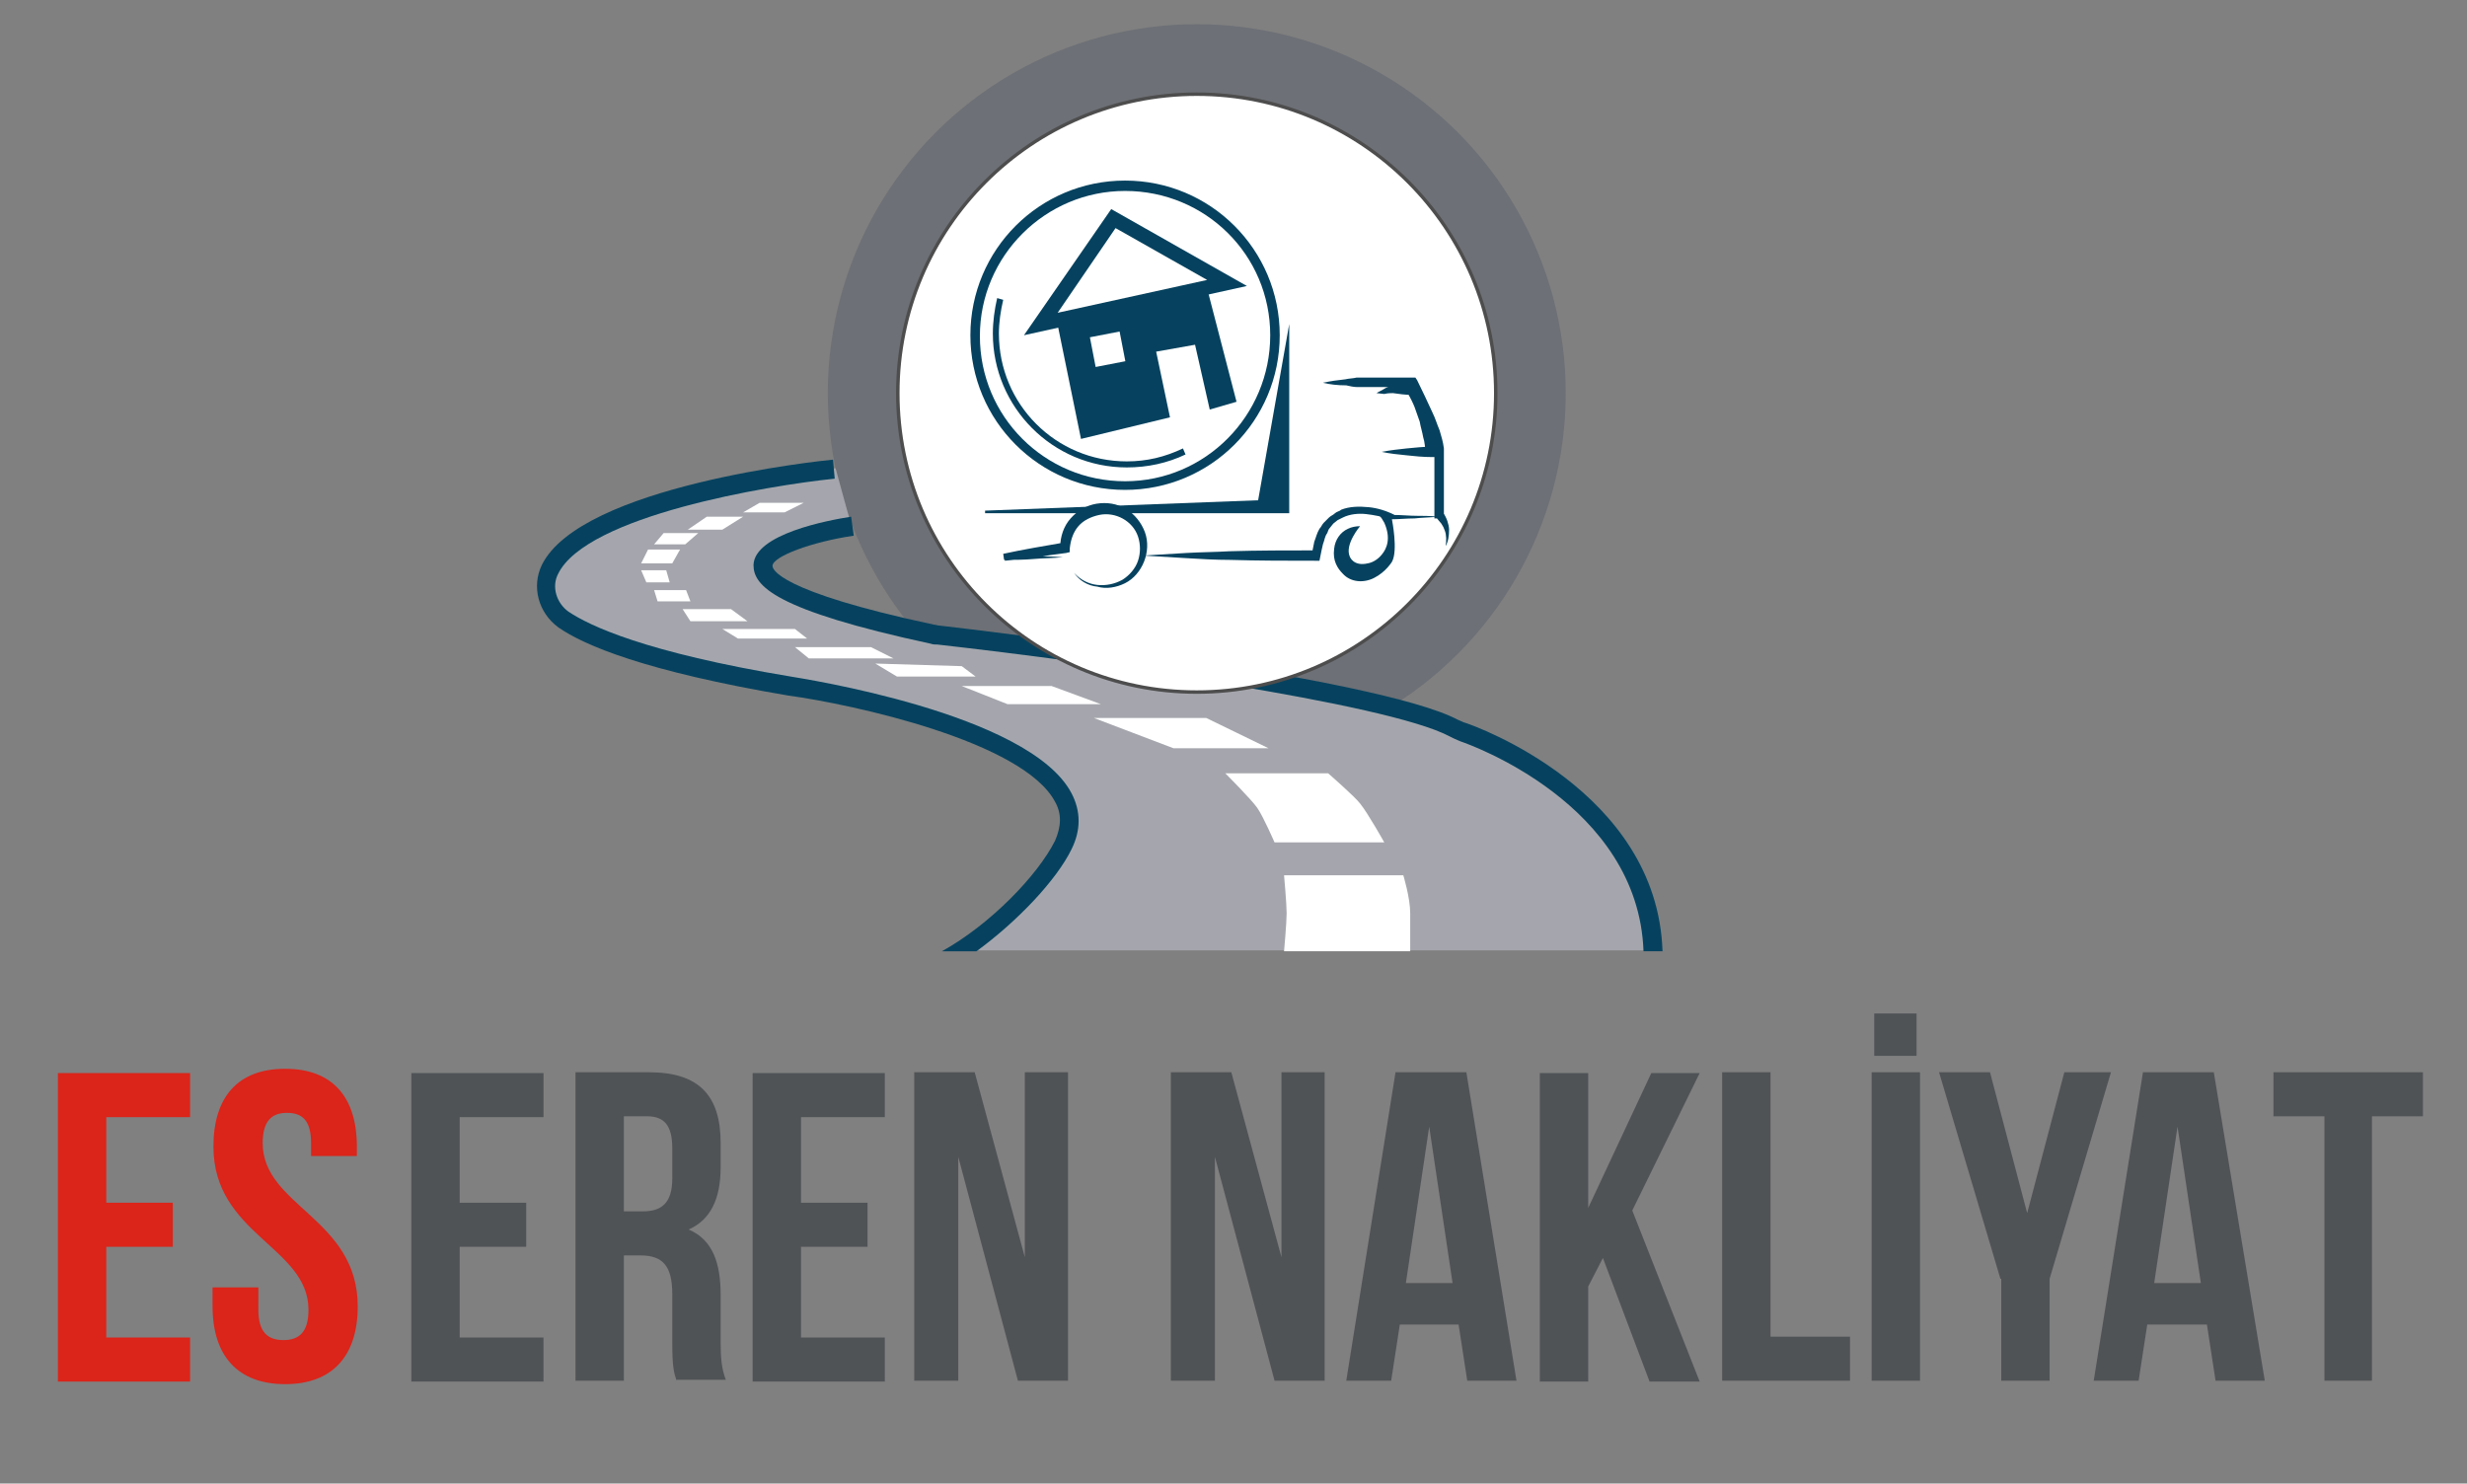
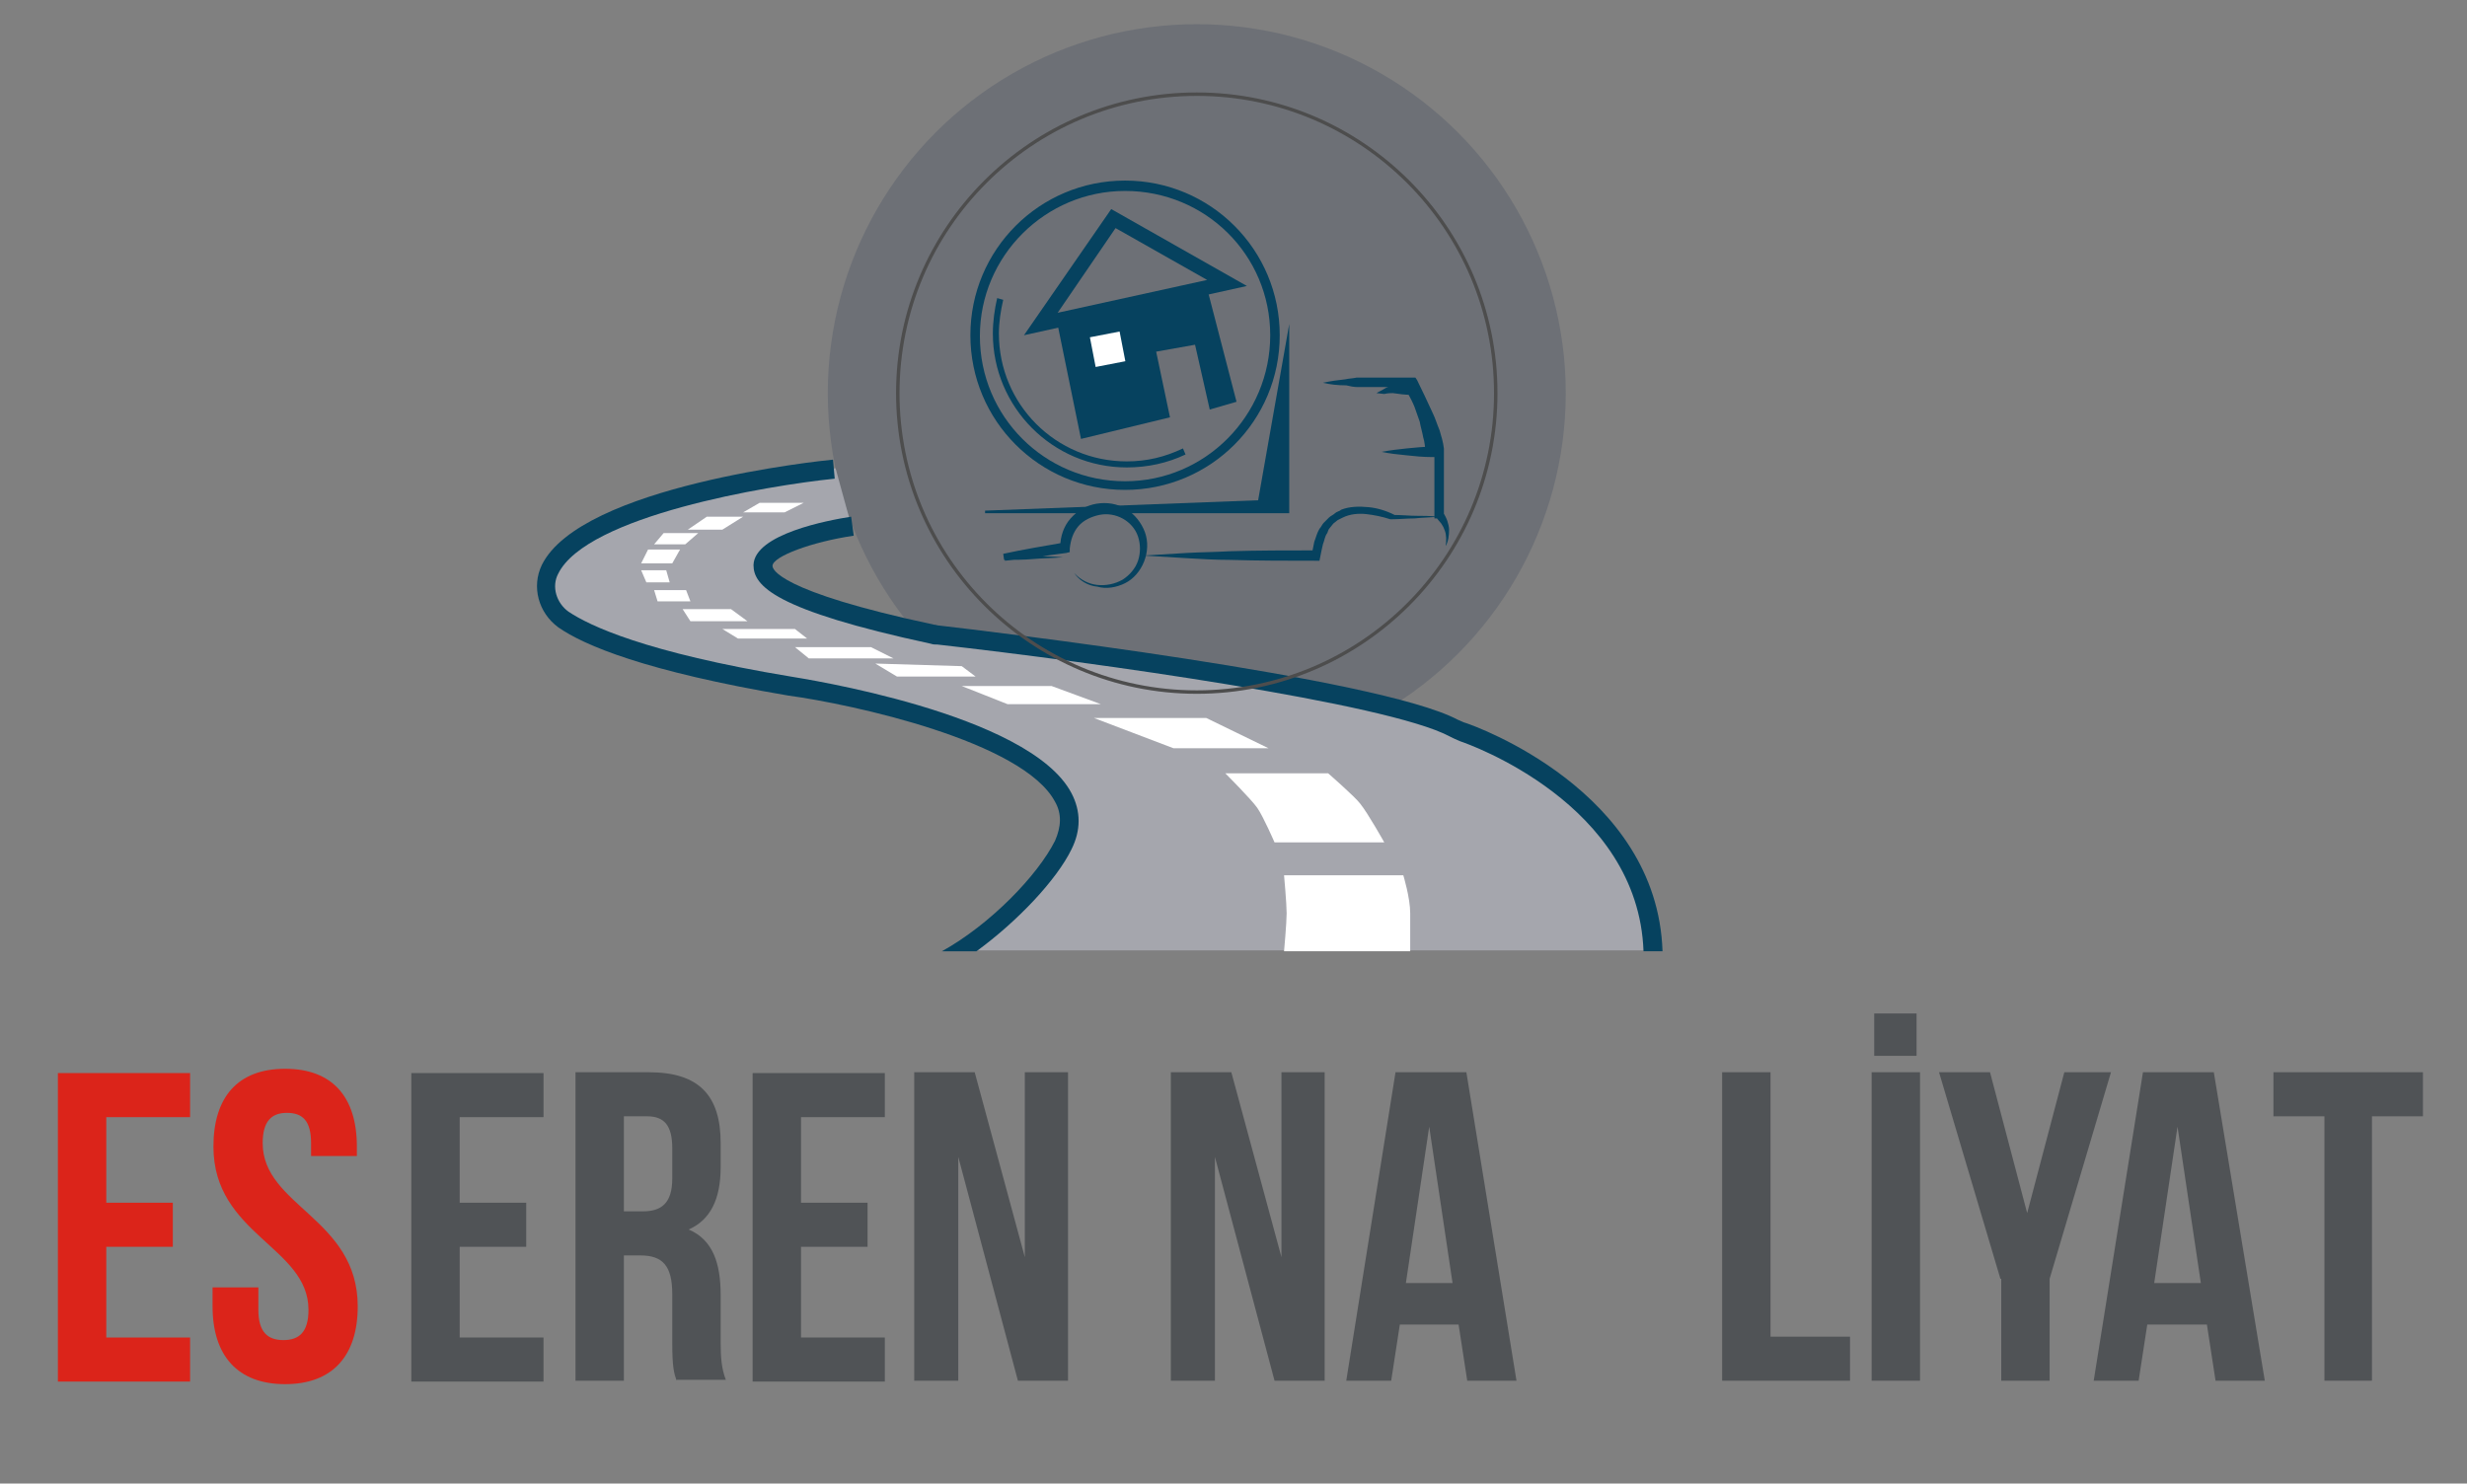
<svg xmlns="http://www.w3.org/2000/svg" version="1.1" id="Layer_1" x="0px" y="0px" viewBox="0 0 285.5 171.7" style="enable-background:new 0 0 285.5 171.7;" xml:space="preserve">
  <rect x="0" y="0" width="285.5" height="171.7" fill="#808080" stroke="none" />
  <style type="text/css">
	.st0{fill:#F4F4F4;}
	.st1{clip-path:url(#SVGID_2_);}
	.st2{opacity:0.8;fill:url(#SVGID_3_);}
	.st3{fill:#E8E8E8;}
	.st4{opacity:0.7;clip-path:url(#SVGID_5_);}
	.st5{opacity:0.2;fill:#FFFFFF;}
	.st6{fill:none;stroke:#FFFFFF;stroke-width:2;stroke-linecap:round;stroke-linejoin:round;stroke-miterlimit:10;}
	.st7{opacity:0.56;fill:url(#SVGID_6_);}
	.st8{fill:#2E81E9;}
	.st9{fill:none;stroke:#FFFFFF;stroke-width:2;stroke-miterlimit:10;}
	.st10{fill:none;stroke:#FFFFFF;stroke-width:2;stroke-linecap:round;stroke-miterlimit:10;}
	.st11{opacity:0.2;}
	.st12{fill:#FFFFFF;}
	.st13{fill:#F9FFFF;}
	.st14{fill:#F9F9FF;}
	.st15{fill:#F8F9F9;}
	.st16{fill:#F7F8F9;}
	.st17{fill:#F6F7F9;}
	.st18{fill:#F6F7F8;}
	.st19{fill:#F5F7F8;}
	.st20{fill:#F5F6F8;}
	.st21{fill:#F4F6F8;}
	.st22{fill:#F3F5F7;}
	.st23{fill:#F2F5F7;}
	.st24{fill:#F1F4F7;}
	.st25{fill:#F0F3F6;}
	.st26{fill:#EFF3F6;}
	.st27{fill:#EFF2F6;}
	.st28{fill:#EEF2F6;}
	.st29{fill:#EEF2F5;}
	.st30{fill:#EDF1F5;}
	.st31{fill:#ECF0F5;}
	.st32{fill:#EBF0F4;}
	.st33{fill:#EAEFF4;}
	.st34{fill:#E9EFF4;}
	.st35{fill:#E9EEF4;}
	.st36{fill:#E8EEF3;}
	.st37{fill:#E7EDF3;}
	.st38{fill:#E6ECF3;}
	.st39{fill:#E5ECF2;}
	.st40{fill:#E5EBF2;}
	.st41{fill:#E4EBF2;}
	.st42{fill:#E3EAF2;}
	.st43{fill:#E2EAF1;}
	.st44{fill:#E1E9F1;}
	.st45{fill:#E0E8F1;}
	.st46{fill:#E0E8F0;}
	.st47{fill:#DFE8F0;}
	.st48{fill:#DFE7F0;}
	.st49{fill:#DEE7F0;}
	.st50{fill:#DDE6EF;}
	.st51{fill:#DCE5EF;}
	.st52{fill:#DBE5EF;}
	.st53{fill:#DAE4EE;}
	.st54{fill:#D9E4EE;}
	.st55{fill:#D9E3EE;}
	.st56{fill:#D8E3EE;}
	.st57{fill:#D8E3ED;}
	.st58{fill:#D7E2ED;}
	.st59{fill:#D6E1ED;}
	.st60{fill:#D5E1EC;}
	.st61{fill:#D5E0EC;}
	.st62{fill:#D4E0EC;}
	.st63{fill:#D2DEEA;}
	.st64{fill:#D0DCE8;}
	.st65{fill:#CEDAE6;}
	.st66{fill:#CCD8E4;}
	.st67{fill:#CAD6E2;}
	.st68{fill:#C8D5E1;}
	.st69{fill:#C6D3DF;}
	.st70{fill:#C5D1DD;}
	.st71{fill:#C3CFDB;}
	.st72{fill:#C1CDD9;}
	.st73{fill:#BFCBD7;}
	.st74{fill:#BDC9D5;}
	.st75{fill:#BBC7D3;}
	.st76{fill:#B9C5D1;}
	.st77{fill:#B7C3CF;}
	.st78{fill:#B5C1CD;}
	.st79{fill:#B3BFCB;}
	.st80{fill:#B1BECA;}
	.st81{fill:#AFBCC8;}
	.st82{fill:#ADBAC6;}
	.st83{fill:#ABB8C4;}
	.st84{fill:#AAB6C2;}
	.st85{fill:#A8B4C0;}
	.st86{fill:#A6B2BE;}
	.st87{fill:#A4B0BC;}
	.st88{fill:#A2AEBA;}
	.st89{fill:#A0ACB8;}
	.st90{fill:#9EAAB6;}
	.st91{fill:#9CA8B4;}
	.st92{fill:#9AA7B3;}
	.st93{fill:#98A5B1;}
	.st94{fill:#96A3AF;}
	.st95{fill:#94A1AD;}
	.st96{fill:#929FAB;}
	.st97{fill:#909DA9;}
	.st98{fill:#8F9BA7;}
	.st99{fill:#8D99A5;}
	.st100{fill:#8B97A3;}
	.st101{fill:#8995A1;}
	.st102{fill:#87939F;}
	.st103{fill:#85919D;}
	.st104{fill:#83909C;}
	.st105{fill:#818E9A;}
	.st106{fill:#808C98;}
	.st107{fill:#808A96;}
	.st108{fill:#808894;}
	.st109{fill:#7E8692;}
	.st110{fill:#7C8490;}
	.st111{fill:#7A828E;}
	.st112{fill:#79808C;}
	.st113{fill:#77808A;}
	.st114{fill:#758088;}
	.st115{fill:#737F86;}
	.st116{fill:#717E85;}
	.st117{fill:#6F7C83;}
	.st118{fill:#6D7A81;}
	.st119{fill:#6B7880;}
	.st120{fill:#697680;}
	.st121{fill:#677480;}
	.st122{fill:#65727E;}
	.st123{fill:#63707C;}
	.st124{fill:#616E7A;}
	.st125{fill:#5F6C78;}
	.st126{fill:#5E6A76;}
	.st127{fill:#5C6874;}
	.st128{fill:#5A6773;}
	.st129{fill:#586571;}
	.st130{fill:#56636F;}
	.st131{fill:#54616D;}
	.st132{fill:#525F6B;}
	.st133{fill:#505D69;}
	.st134{fill:#2270D0;}
	.st135{fill:none;stroke:#FFFFFF;stroke-width:1.5;stroke-miterlimit:10;}
	.st136{fill:none;stroke:#FFFFFF;stroke-width:1.5;stroke-linecap:round;stroke-miterlimit:10;}
	.st137{opacity:0.2;fill:none;stroke:#404040;stroke-width:0.8;stroke-miterlimit:10;}
	.st138{fill:none;stroke:#F3F3F3;stroke-miterlimit:10;}
	.st139{fill:none;stroke:#ADADAD;stroke-width:2.5;stroke-linecap:round;stroke-linejoin:round;stroke-miterlimit:10;}
	.st140{fill:none;stroke:#FFFFFF;stroke-width:3;stroke-miterlimit:10;}
	.st141{fill:#FFFFFF;stroke:#FFFFFF;stroke-miterlimit:10;}
	.st142{fill-rule:evenodd;clip-rule:evenodd;fill:#999999;}
	.st143{fill:#999999;}
	.st144{fill:#6D7076;}
	.st145{fill:#A5A6AD;}
	.st146{fill:#06425F;}
	.st147{fill:#4D4D4D;}
	.st148{fill:none;stroke:#FFFFFF;stroke-width:3;stroke-linecap:round;stroke-miterlimit:10;}
	.st149{fill:#DB241A;}
	.st150{fill:#505356;}
	.st151{fill:#106A36;}
	.st152{fill-rule:evenodd;clip-rule:evenodd;fill:#106A36;}
	.st153{fill-rule:evenodd;clip-rule:evenodd;fill:#288E54;}
	.st154{fill-rule:evenodd;clip-rule:evenodd;fill:#E82E29;}
	.st155{fill-rule:evenodd;clip-rule:evenodd;fill:#00A6E1;}
	.st156{fill-rule:evenodd;clip-rule:evenodd;fill:#EC1C24;}
	
		.st157{fill-rule:evenodd;clip-rule:evenodd;fill:none;stroke:#B2B2B2;stroke-width:3;stroke-linecap:round;stroke-linejoin:round;stroke-miterlimit:10;}
	.st158{fill:#1899B5;}
	.st159{fill-rule:evenodd;clip-rule:evenodd;fill:#1899B5;}
	.st160{fill-rule:evenodd;clip-rule:evenodd;fill:#00427A;}
	.st161{fill:#231F20;}
	.st162{fill-rule:evenodd;clip-rule:evenodd;fill:#231F20;}
</style>
  <g>
    <g>
      <g>
        <g>
          <circle class="st144" cx="138.5" cy="45.5" r="42.7" />
        </g>
        <g>
          <path class="st145" d="M124.1,94.7c0,0-1.3,7.6-12.6,15.3h79.9c-0.5-4.5-3.2-17-18.9-23.7c0,0-13.1-5.5-24.8-7      c0,0-24.5-3.7-40.3-5.6c-0.4,0-0.7-0.1-1.1-0.2c-4.5-1-33.1-7.4-8.6-12.9h0.7l0-0.2l-1.7-6.2c0,0-34,3.2-33.2,14.7      c0,0-1,6.5,29,10.8C92.3,79.8,123,85.2,124.1,94.7z" />
        </g>
        <g>
          <path class="st146" d="M122.1,92.8c0.8,1.4,0.7,2.9,0,4.5c-2,4-7.5,9.7-13.1,12.8h4c4.8-3.5,9.3-8.3,11-11.8      c1.1-2.2,1.1-4.4,0-6.5c-4.9-9.3-31.4-13.3-32.5-13.5c-16.9-2.8-23.3-5.9-25.7-7.5c-1.4-1-2-2.9-1.2-4.4      c3.3-6.7,24.2-10.2,32-11l-0.2-2.2c-1.2,0.1-29.2,3-33.7,12.2c-1.2,2.5-0.4,5.5,1.9,7.2c3,2.1,10.1,5.1,26.6,7.9      C98.6,81.5,118.4,85.8,122.1,92.8z" />
        </g>
        <g>
          <path class="st146" d="M107.7,74.5c0.3,0.1,0.5,0.1,0.8,0.1c18.6,2.1,52,6.8,59.2,10.6c0.4,0.2,0.8,0.4,1.3,0.6      c0.9,0.3,20.6,7.2,21.2,24.3h2.2c-0.6-18.6-21.8-26.1-22.7-26.4c-0.4-0.1-0.7-0.3-1-0.4c-9.2-4.9-54.8-10.3-60-10.9      c-0.2,0-0.4-0.1-0.6-0.1c-18.3-3.9-18.7-6.5-18.7-6.8c0-1.1,4.6-2.8,9.4-3.5l-0.3-2.2c-2.6,0.4-11.2,2-11.3,5.6      C87.2,67.8,89.6,70.6,107.7,74.5z" />
        </g>
        <g>
-           <circle class="st12" cx="138.5" cy="45.5" r="34.6" />
          <path class="st147" d="M138.5,80.3c-19.2,0-34.8-15.6-34.8-34.8s15.6-34.8,34.8-34.8s34.8,15.6,34.8,34.8S157.7,80.3,138.5,80.3      z M138.5,11.1c-19,0-34.4,15.4-34.4,34.4s15.4,34.4,34.4,34.4s34.4-15.4,34.4-34.4S157.5,11.1,138.5,11.1z" />
        </g>
      </g>
      <g>
        <path class="st12" d="M163.2,110.1c0,0,0-2.3,0-4.4c0-1.8-0.8-4.4-0.8-4.4h-13.8c0,0,0.3,3.3,0.3,4.4c0,1.1-0.3,4.4-0.3,4.4     H163.2z" />
      </g>
      <g>
        <path class="st12" d="M153.7,89.5h-11.9c0,0,3,3,3.7,4s2,4,2,4h12.7c0,0-1.9-3.4-2.8-4.5C156.8,92.2,153.7,89.5,153.7,89.5z" />
      </g>
      <g>
        <polygon class="st12" points="126.6,83.1 135.8,86.6 146.8,86.6 139.6,83.1    " />
      </g>
      <g>
        <polygon class="st12" points="111.3,79.4 121.7,79.4 127.4,81.5 116.6,81.5    " />
      </g>
      <g>
        <polygon class="st12" points="101.3,76.8 111.3,77.1 112.9,78.3 103.8,78.3    " />
      </g>
      <g>
        <polygon class="st12" points="92,74.9 100.8,74.9 103.4,76.2 93.6,76.2    " />
      </g>
      <g>
        <polygon class="st12" points="83.6,72.8 92,72.8 93.4,73.9 85.4,73.9    " />
      </g>
      <g>
        <polygon class="st12" points="79,70.5 84.6,70.5 86.5,71.9 79.9,71.9    " />
      </g>
      <g>
        <polygon class="st12" points="75.7,68.3 79.4,68.3 79.9,69.6 76.1,69.6    " />
      </g>
      <g>
        <polygon class="st12" points="74.2,66 77.1,66 77.5,67.4 74.8,67.4    " />
      </g>
      <g>
        <polygon class="st12" points="75,63.6 78.7,63.6 77.8,65.2 74.2,65.2    " />
      </g>
      <g>
        <polygon class="st12" points="76.8,61.7 80.8,61.7 79.3,63 75.7,63    " />
      </g>
      <g>
        <polygon class="st12" points="81.8,59.8 86,59.8 83.6,61.3 79.6,61.3    " />
      </g>
      <g>
        <polygon class="st12" points="87.9,58.2 93,58.2 90.8,59.3 86,59.3    " />
      </g>
      <g>
        <path class="st146" d="M118.5,38.8l10.1-14.6l15.7,8.9L118.5,38.8z M129.1,26.4l-6.7,9.8l17.3-3.8L129.1,26.4z" />
      </g>
      <g>
        <polygon class="st146" points="122.4,37.6 125.1,50.8 135.4,48.3 133.8,40.7 138.3,39.9 140,47.4 143.1,46.5 139.7,33.4    " />
      </g>
      <g>
        <rect x="126.4" y="38.7" transform="matrix(0.982 -0.19 0.19 0.982 -5.346 25.049)" class="st12" width="3.5" height="3.5" />
      </g>
      <g>
        <path class="st146" d="M130.2,56.7c-9.9,0-17.9-8-17.9-17.9s8-17.9,17.9-17.9s17.9,8,17.9,17.9S140.1,56.7,130.2,56.7z      M130.2,22.1c-9.2,0-16.8,7.5-16.8,16.8s7.5,16.8,16.8,16.8S147,48.1,147,38.8S139.5,22.1,130.2,22.1z" />
      </g>
      <g>
        <path class="st146" d="M130.4,54.1c-8.6,0-15.5-7-15.5-15.5c0-1.4,0.2-2.8,0.5-4.1l0.7,0.2c-0.3,1.3-0.5,2.6-0.5,3.9     c0,8.2,6.6,14.8,14.8,14.8c2.3,0,4.4-0.5,6.5-1.5l0.3,0.7C135.1,53.6,132.8,54.1,130.4,54.1z" />
      </g>
      <g>
        <path class="st146" d="M153.1,44.3c0.9-0.2,1.7-0.3,2.6-0.4c0.4-0.1,0.9-0.1,1.3-0.2c0.4,0,0.9,0,1.3,0h5.2h0.3l0.2,0.3     c0.6,1.2,1.2,2.5,1.8,3.8c0.3,0.6,0.5,1.3,0.8,2c0.2,0.7,0.4,1.3,0.5,2.1l0,0v0v7.8v0l-0.1-0.4c0.2,0.3,0.4,0.7,0.5,1     c0.1,0.3,0.2,0.7,0.2,1c0,0.7-0.1,1.4-0.4,1.9c0.1-0.6,0.1-1.3-0.1-1.8c-0.1-0.3-0.2-0.5-0.4-0.8c-0.2-0.2-0.4-0.5-0.5-0.6     L166,60v-0.3v0V52l0,0c-0.1-0.6-0.3-1.2-0.5-1.9c-0.2-0.6-0.5-1.3-0.7-1.9c-0.5-1.3-1.1-2.5-1.7-3.7l0.5,0.3h-5.2     c-0.4,0-0.9,0-1.3,0c-0.4,0-0.9-0.1-1.3-0.2C154.8,44.6,153.9,44.5,153.1,44.3z" />
      </g>
      <g>
        <polygon class="st146" points="149.2,37.5 145.6,57.9 114,59.1 114,59.4 149.2,59.4    " />
      </g>
      <g>
        <path class="st146" d="M166.4,59.8c-0.9,0.1-1.8,0.1-2.7,0.2c-0.9,0-1.8,0.1-2.7,0.1l0,0l-0.1,0c-0.9-0.3-1.9-0.5-2.8-0.6     c-0.9-0.1-1.9,0-2.7,0.4c-0.2,0.1-0.4,0.2-0.6,0.3l-0.5,0.4l-0.4,0.5c-0.2,0.2-0.2,0.4-0.3,0.6c-0.3,0.4-0.3,0.8-0.5,1.3     c-0.1,0.4-0.2,0.9-0.3,1.4l-0.1,0.5l-0.4,0c-3.3,0-6.7,0-10-0.1c-1.7,0-3.3-0.1-5-0.2c-1.7-0.1-3.3-0.2-5-0.3     c1.7-0.1,3.3-0.2,5-0.3c1.7-0.1,3.3-0.1,5-0.2c3.3-0.1,6.7-0.1,10-0.1l-0.5,0.5c0.1-0.5,0.2-1,0.3-1.5c0.2-0.5,0.3-1,0.6-1.5     c0.2-0.2,0.3-0.5,0.5-0.7l0.6-0.6c0.2-0.2,0.5-0.3,0.7-0.5c0.2-0.2,0.5-0.2,0.7-0.4c1-0.4,2.1-0.4,3.2-0.3c1,0.1,2,0.4,3,0.9     l-0.1,0c0.9,0,1.8,0.1,2.7,0.1C164.6,59.7,165.5,59.7,166.4,59.8z" />
      </g>
      <g>
-         <path class="st146" d="M161.1,60.2c0,0,0.7,3.5,0,4.8c0,0-0.7,1.2-2.1,1.9c-1.2,0.6-2.7,0.5-3.6-0.5c-0.6-0.6-1.2-1.5-1-2.9     c0.1-1,0.7-1.9,1.6-2.3c0.4-0.2,0.9-0.3,1.4-0.3c0,0-1.8,2.1-1.2,3.5c0,0,0.4,1.2,2.1,0.8c0.6-0.1,1.2-0.5,1.6-1     c0.6-0.7,1.1-1.9,0.3-3.7c-0.1-0.2-0.2-0.3-0.3-0.5l-0.7-0.9l1.8,0.4L161.1,60.2z" />
-       </g>
+         </g>
      <g>
        <path class="st146" d="M124.3,66.3c0.7,0.8,1.7,1.3,2.7,1.4c1,0.1,2-0.1,2.9-0.6c0.8-0.5,1.5-1.3,1.8-2.2c0.3-0.9,0.3-1.9,0-2.8     c-0.6-1.8-2.6-2.9-4.5-2.5c-0.9,0.2-1.8,0.6-2.4,1.3c-0.6,0.7-0.9,1.6-1,2.6l0,0.4l-0.4,0.1c-2.4,0.3-4.7,0.7-7.1,0.9l-0.1-0.7     c1.1,0,2.3,0.1,3.4,0.1c1.1,0.1,2.3,0.1,3.4,0.2c-1.1,0.1-2.3,0.1-3.4,0.2c-1.1,0.1-2.3,0.1-3.4,0.1l-0.1-0.7     c2.3-0.5,4.7-0.9,7-1.3l-0.4,0.5c0-1.2,0.4-2.4,1.2-3.3c0.8-0.9,1.8-1.5,3-1.7c1.2-0.2,2.4,0,3.4,0.6c1,0.6,1.8,1.6,2.2,2.7     c0.8,2.2-0.3,4.9-2.3,5.9c-1,0.5-2.2,0.7-3.2,0.4C125.9,67.8,124.9,67.2,124.3,66.3z" />
      </g>
      <g>
        <path class="st146" d="M159.3,45.5c0.3-0.2,0.6-0.3,0.9-0.5c0.3-0.2,0.6-0.3,1.1-0.4c0.7-0.1,1.4-0.2,2.1-0.2l0.2,0l0.2,0.2     c0.5,0.5,0.9,1.1,1.2,1.7c0.3,0.6,0.6,1.2,0.8,1.9c0.2,0.6,0.4,1.3,0.5,2c0.1,0.7,0.1,1.3,0.1,2v0.7l-0.7,0c-1,0-2-0.1-2.9-0.2     c-1-0.1-2-0.2-2.9-0.4c1-0.2,2-0.3,2.9-0.4c1-0.1,2-0.2,2.9-0.2l-0.7,0.7c-0.1-0.6-0.1-1.2-0.3-1.8c-0.1-0.6-0.3-1.2-0.4-1.8     c-0.2-0.6-0.4-1.1-0.6-1.7c-0.2-0.5-0.5-1.1-0.8-1.6l0.4,0.2c-0.7,0-1.4-0.1-2.1-0.2c-0.2,0-0.6,0-1,0.1L159.3,45.5z" />
      </g>
    </g>
    <g>
      <path class="st149" d="M12.3,139.2H20v5.1h-7.7v10.5H22v5.1H6.7v-35.7H22v5.1h-9.7V139.2z" />
      <path class="st149" d="M33,123.7c5.5,0,8.3,3.3,8.3,9v1.1h-5.3v-1.5c0-2.6-1-3.5-2.8-3.5c-1.8,0-2.8,1-2.8,3.5    c0,7.3,11,8.7,11,18.9c0,5.7-2.9,9-8.4,9s-8.4-3.3-8.4-9V149h5.3v2.6c0,2.6,1.1,3.5,2.9,3.5c1.8,0,2.9-0.9,2.9-3.5    c0-7.3-11-8.7-11-18.9C24.7,127,27.5,123.7,33,123.7z" />
      <path class="st150" d="M53.2,139.2h7.7v5.1h-7.7v10.5h9.7v5.1H47.6v-35.7h15.3v5.1h-9.7V139.2z" />
      <path class="st150" d="M78.3,159.8c-0.3-0.9-0.5-1.5-0.5-4.4v-5.6c0-3.3-1.1-4.5-3.7-4.5h-1.9v14.5h-5.6v-35.7h8.5    c5.8,0,8.3,2.7,8.3,8.2v2.8c0,3.7-1.2,6.1-3.7,7.2c2.8,1.2,3.7,3.9,3.7,7.6v5.5c0,1.7,0.1,3,0.6,4.3H78.3z M72.2,129.2v11h2.2    c2.1,0,3.4-0.9,3.4-3.8v-3.5c0-2.6-0.9-3.7-2.9-3.7H72.2z" />
      <path class="st150" d="M92.7,139.2h7.7v5.1h-7.7v10.5h9.7v5.1H87.1v-35.7h15.3v5.1h-9.7V139.2z" />
      <path class="st150" d="M110.9,133.9v25.9h-5.1v-35.7h7l5.8,21.4v-21.4h5v35.7h-5.8L110.9,133.9z" />
      <path class="st150" d="M140.6,133.9v25.9h-5.1v-35.7h7l5.8,21.4v-21.4h5v35.7h-5.8L140.6,133.9z" />
      <path class="st150" d="M175.5,159.8h-5.7l-1-6.5H162l-1,6.5h-5.2l5.7-35.7h8.2L175.5,159.8z M162.7,148.5h5.4l-2.7-18.1    L162.7,148.5z" />
-       <path class="st150" d="M185.5,145.6l-1.7,3.3v11h-5.6v-35.7h5.6v15.6l7.3-15.6h5.6l-7.8,15.9l7.8,19.8h-5.8L185.5,145.6z" />
      <path class="st150" d="M199.3,124.1h5.6v30.6h9.2v5.1h-14.8V124.1z" />
      <path class="st150" d="M216.6,124.1h5.6v35.7h-5.6V124.1z M221.8,117.3v4.9h-4.9v-4.9H221.8z" />
      <path class="st150" d="M231.5,148l-7.1-23.9h5.9l4.3,16.3l4.3-16.3h5.4l-7.1,23.9v11.8h-5.6V148z" />
      <path class="st150" d="M262.1,159.8h-5.7l-1-6.5h-6.9l-1,6.5h-5.2l5.7-35.7h8.2L262.1,159.8z M249.3,148.5h5.4l-2.7-18.1    L249.3,148.5z" />
      <path class="st150" d="M263.1,124.1h17.3v5.1h-5.9v30.6H269v-30.6h-5.9V124.1z" />
    </g>
  </g>
</svg>